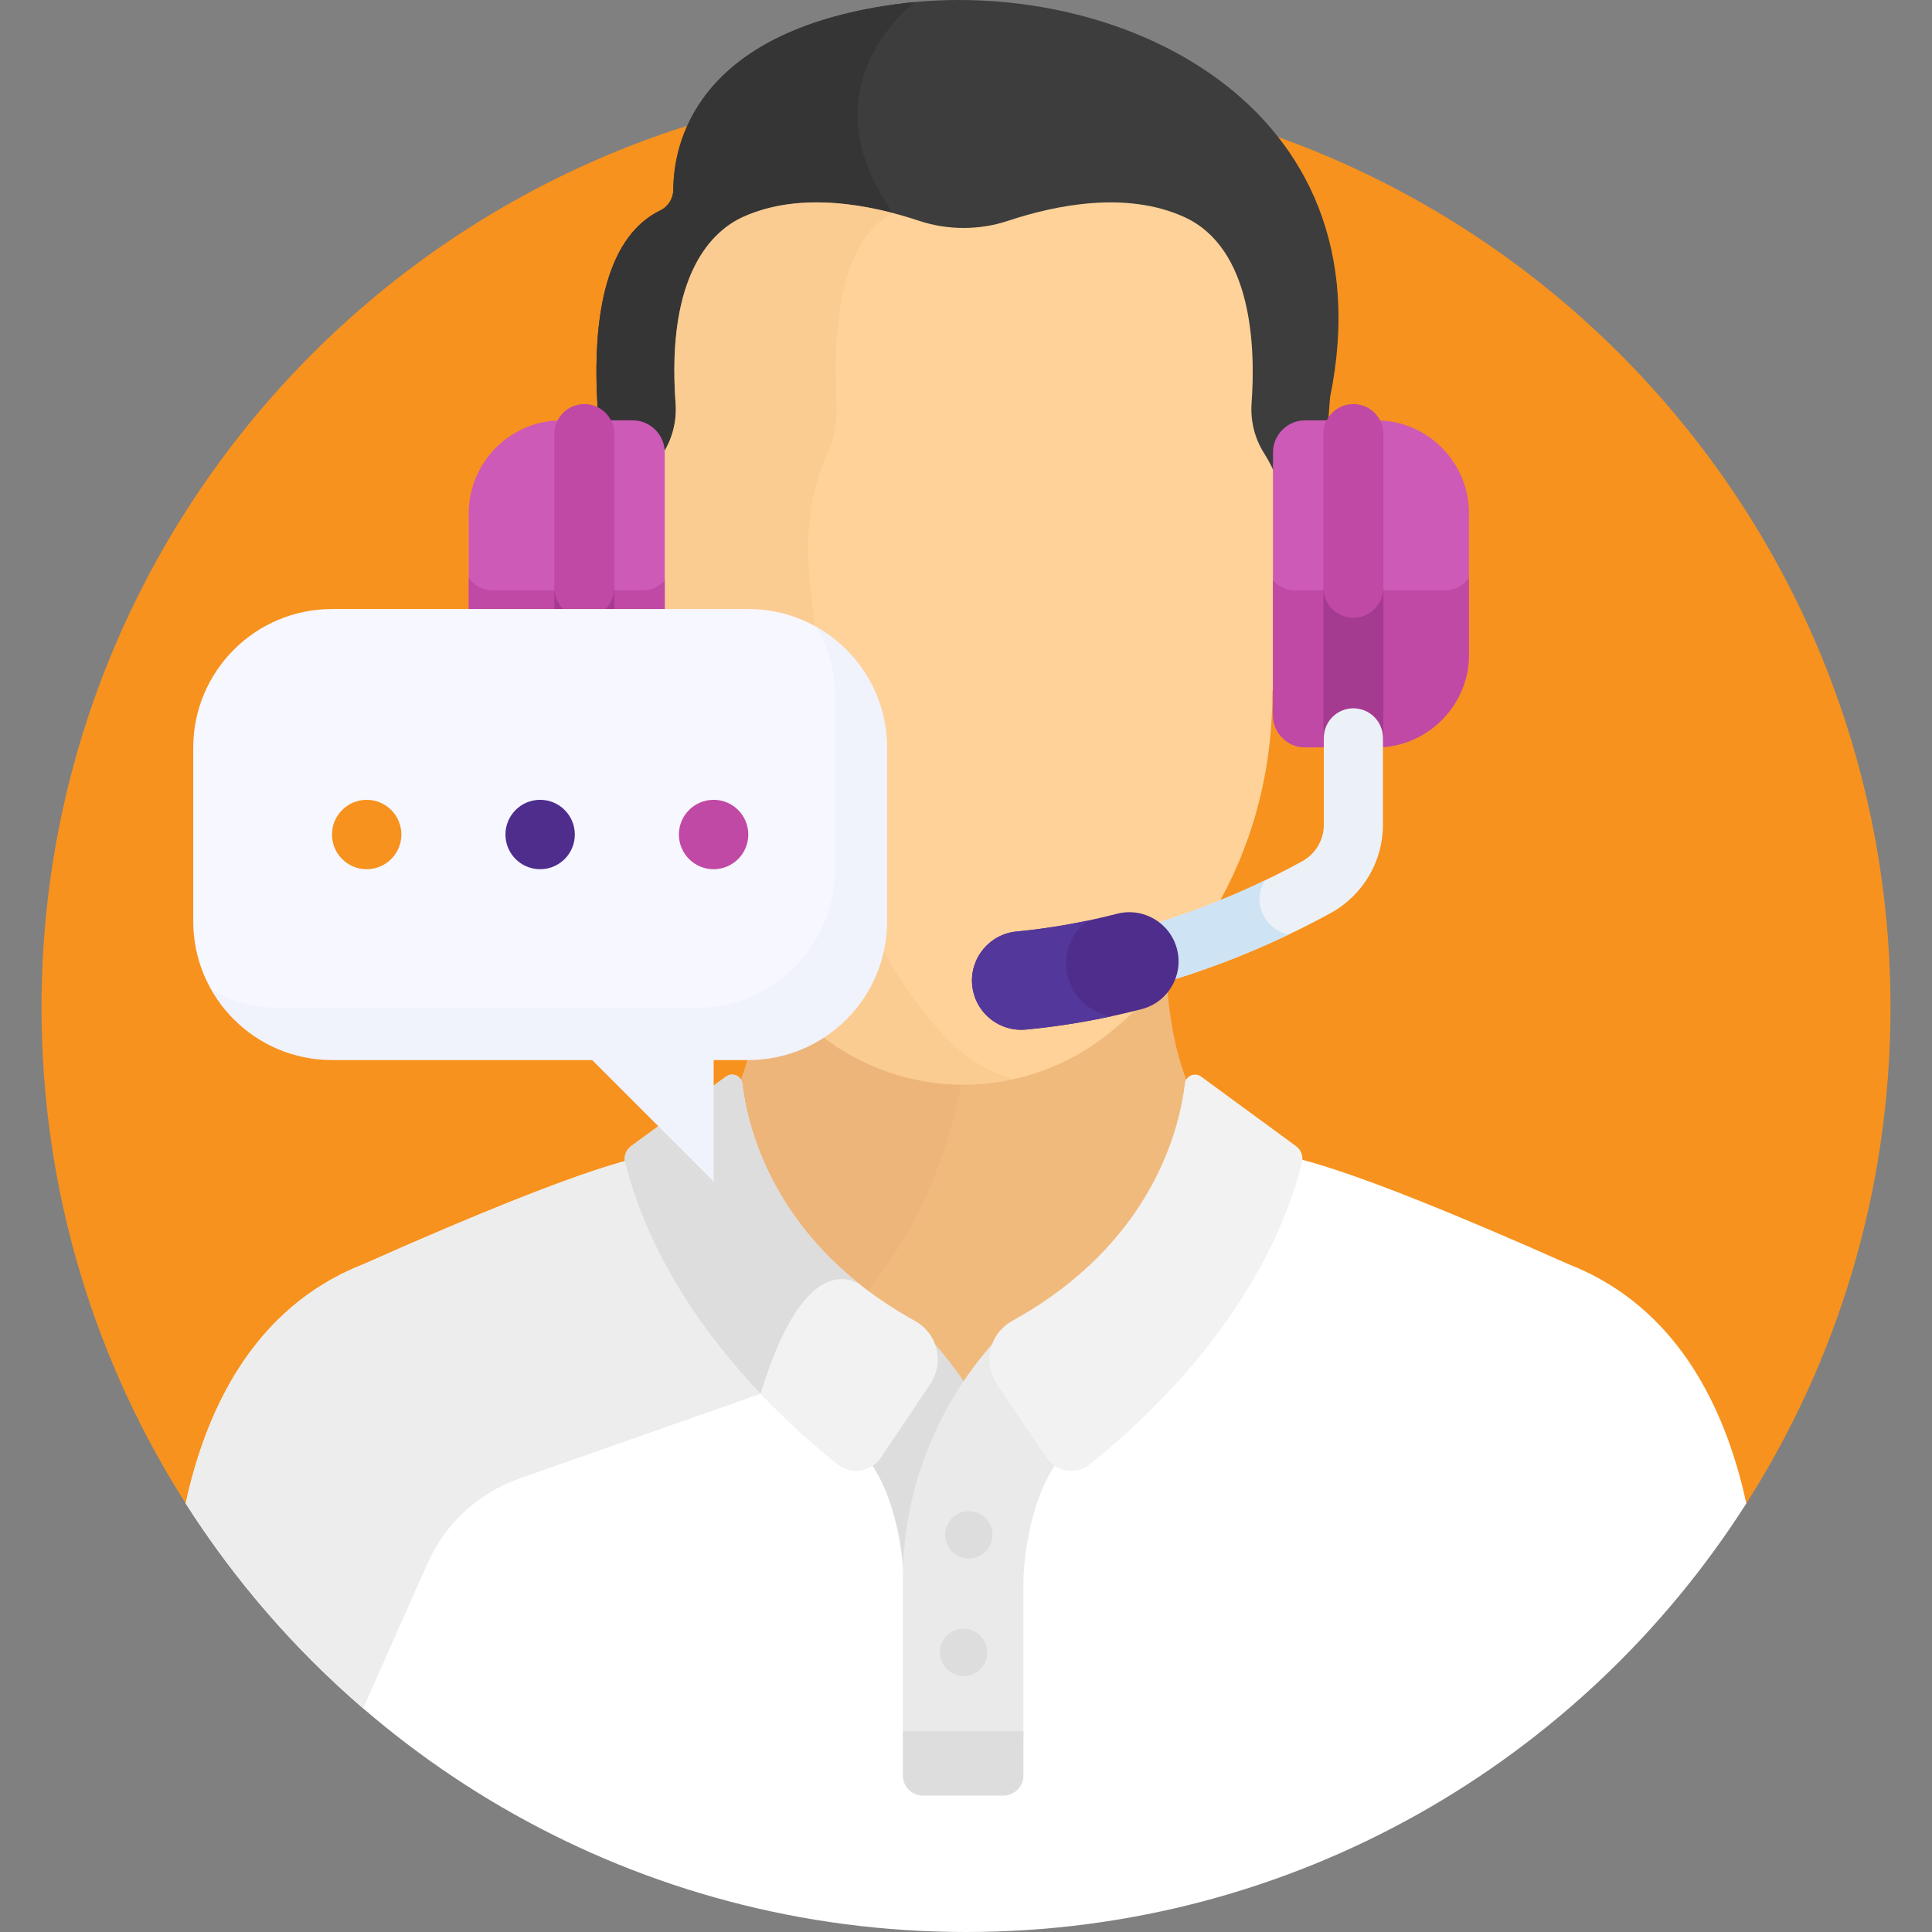
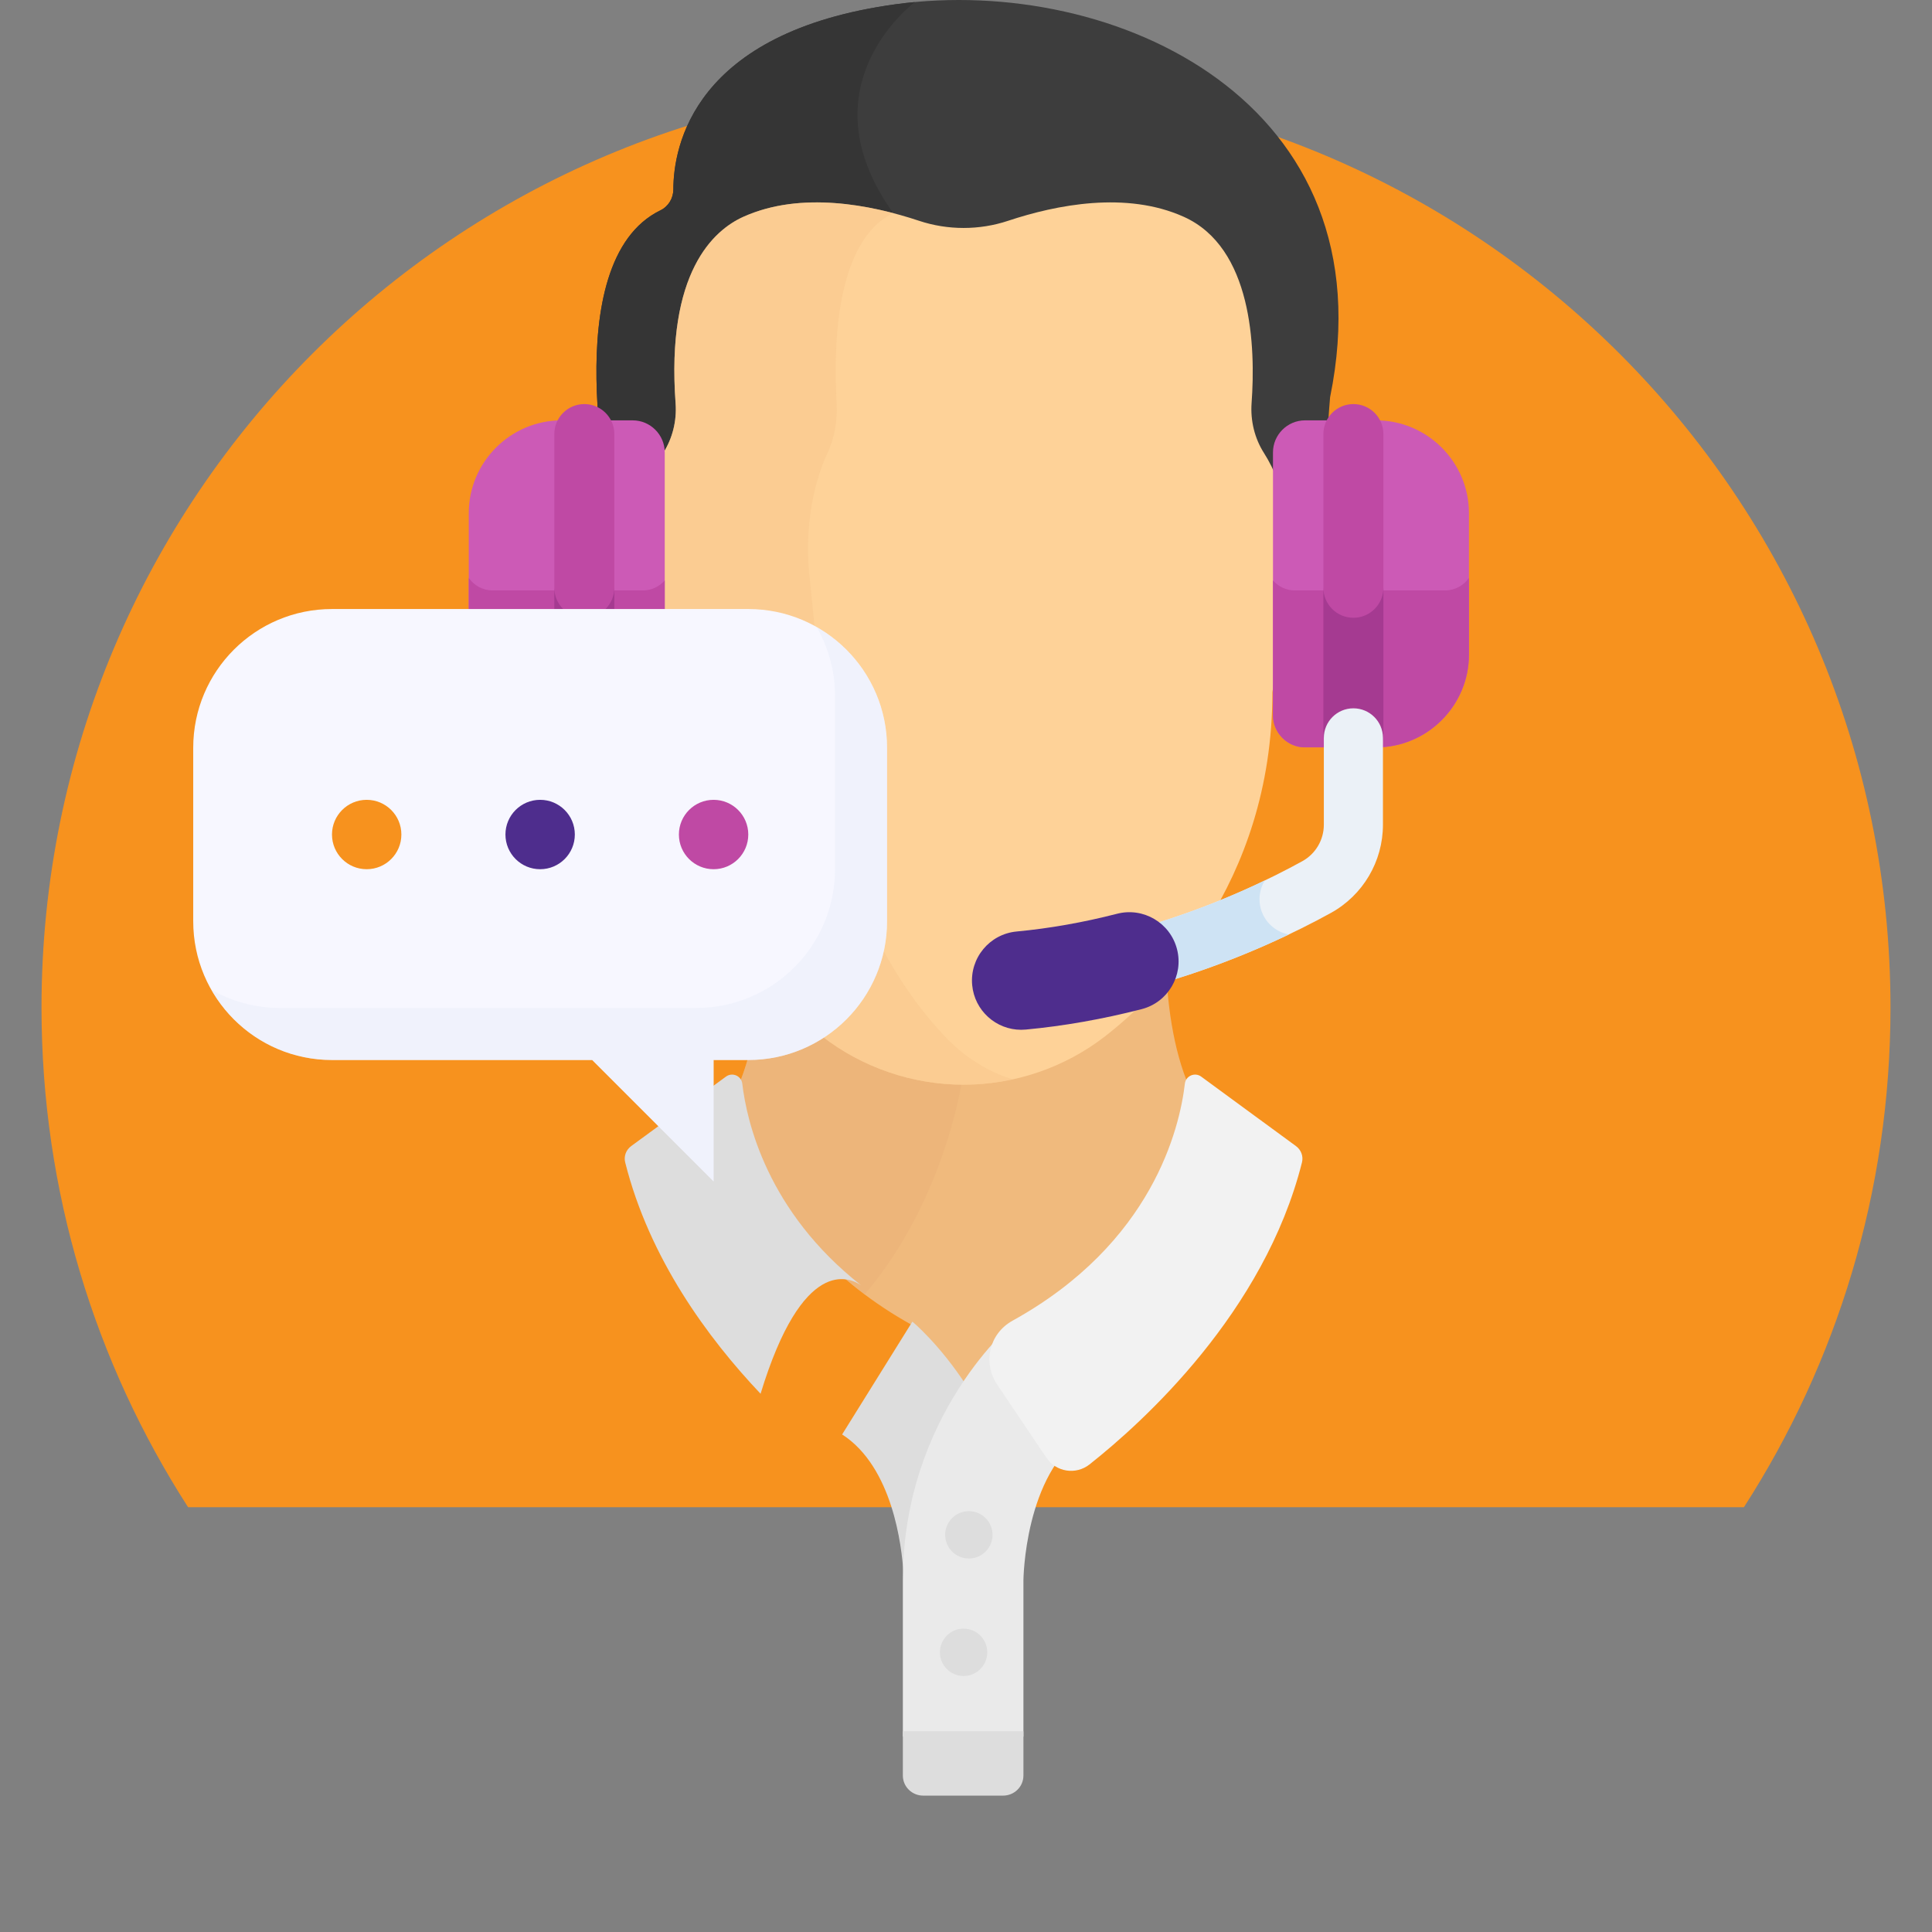
<svg xmlns="http://www.w3.org/2000/svg" version="1.1" id="Layer_1" x="0px" y="0px" viewBox="0 0 512 512" style="enable-background:new 0 0 512 512;" xml:space="preserve">
  <rect x="0" y="0" width="512" height="512" fill="#808080" stroke="none" />
  <style type="text/css">
	.st0{fill:#F7921E;}
	.st1{fill:#3D3D3D;}
	.st2{fill:#353535;}
	.st3{fill:#FFFFFF;}
	.st4{fill:#EDEDED;}
	.st5{fill:#F0BA7D;}
	.st6{opacity:0.5;fill:#EAB178;}
	.st7{fill:#FED298;}
	.st8{opacity:0.5;fill:#F9C78C;}
	.st9{fill:#DDDDDD;}
	.st10{fill:#EAEAEA;}
	.st11{fill:#F2F2F2;}
	.st12{fill:#CC5AB6;}
	.st13{fill:#BF49A4;}
	.st14{fill:#A53A91;}
	.st15{fill:#EBF1F7;}
	.st16{fill:#CEE3F4;}
	.st17{fill:#4E2D8D;}
	.st18{fill:#54379B;}
	.st19{fill:#F7F7FF;}
	.st20{opacity:0.35;fill:#E1E7F7;enable-background:new    ;}
</style>
  <g>
    <path class="st0" d="M462.157,399.426C486.736,361.24,501,315.787,501,267c0-135.31-109.69-245-245-245S11,131.69,11,267   c0,48.787,14.264,94.24,38.843,132.426H462.157z" />
    <path class="st1" d="M237.429,1.118c-53.841,7.336-58.958,37.862-58.982,49.062c-0.005,2.349-1.306,4.525-3.418,5.553   c-28.006,13.624-12.907,79.287-12.907,79.287c2.813,0.188,5.756,1.327,7.952,2.39c0.537-3.346,1.415-6.64,2.655-9.824   c0.944-2.427,2.125-4.877,3.601-7.193c2.561-4.018,3.728-8.758,3.38-13.497c-1.007-13.699-0.522-40.691,17.56-48.827   c15.318-6.893,34.109-2.901,46.092,1.083c7.782,2.588,16.212,2.588,23.994,0c11.983-3.985,30.773-7.976,46.092-1.083   c18.03,8.113,18.564,34.975,17.569,48.709c-0.346,4.775,0.789,9.564,3.37,13.613c1.524,2.39,2.733,4.925,3.693,7.428   c1.192,3.112,2.041,6.326,2.565,9.59c2.767-1.341,6.723-2.801,10.107-2.323c0.414-14.358,1.74-29.836,1.74-29.836   C368.447,27.105,295.401-6.781,237.429,1.118L237.429,1.118z" />
    <path class="st2" d="M237.302,57.329c-0.191-0.282-0.374-0.567-0.575-0.847C214.4,25.292,237.935,4.15,242.42,0.548   c-1.674,0.157-3.339,0.344-4.991,0.569c-53.841,7.336-58.958,37.862-58.982,49.062c-0.005,2.349-1.306,4.525-3.418,5.553   c-28.006,13.624-12.906,79.287-12.906,79.287c2.813,0.188,5.756,1.327,7.952,2.39c0.537-3.346,1.415-6.64,2.654-9.824   c0.944-2.427,2.125-4.877,3.601-7.193c2.561-4.018,3.728-8.758,3.38-13.497c-1.007-13.699-0.522-40.691,17.56-48.827   C210.201,52.25,225.606,54.187,237.302,57.329L237.302,57.329z" />
-     <path class="st3" d="M422.091,337.921l0.006-0.014c-1.372-0.654-3.2-1.615-6.376-2.86c-65.345-29.048-72.874-27.745-79.499-29.956   c0.2,0.196,0.379,0.415,0.511,0.678c-0.234,1.96,1.022,1.638-3.58,13.47c-9.54,23.671-26.884,44.458-46.985,60.354   c-2.03,1.603-4.84,1.71-6.993,0.273c-3.467-2.315-9.569,19.552-9.238,25.757c0.117,3.723,0.029-0.707,0.06,49.884   c0,1.993-1.651,3.615-3.681,3.615c-0.17,0-21.273,0-20.632,0c-2.029,0-3.681-1.622-3.681-3.615   c0.031-50.569-0.057-46.169,0.059-49.879c-0.001-0.041-0.002-0.112-0.003-0.153c-0.853-10.939-6.103-27.7-9.235-25.609   c-2.153,1.438-4.962,1.331-6.993-0.273c-20.101-15.896-37.446-36.684-46.985-60.354c-4.603-11.832-3.346-11.51-3.58-13.47   c0.132-0.263,0.311-0.482,0.51-0.678c-6.624,2.211-14.153,0.908-79.498,29.956c-3.177,1.245-5.005,2.206-6.377,2.86l0.007,0.014   c-24.476,12.6-35.699,37.426-40.702,60.505C92.69,466.704,169.053,512,256,512s163.31-45.296,206.794-113.574   C457.79,375.346,446.567,350.521,422.091,337.921L422.091,337.921z" />
-     <path class="st4" d="M113.317,414.275c4.668-10.51,13.464-18.629,24.314-22.443l63.928-22.469c0,0-0.764-6.224-2.037-15.635   c-8.542-10.519-15.685-22.104-20.676-34.49c-4.603-11.832-3.346-11.51-3.58-13.47c0.132-0.263,0.311-0.482,0.51-0.678   c-6.624,2.211-14.153,0.908-79.498,29.956c-3.176,1.245-5.005,2.206-6.377,2.86l0.007,0.014   c-24.476,12.6-35.699,37.426-40.702,60.505c12.954,20.34,28.827,38.64,47.028,54.311L113.317,414.275z" />
    <path class="st5" d="M195.52,288.41l1.096,6.032c0.001,0.001,0.034,0.141,0.034,0.141c0.318,1.388,0.679,2.784,1.074,4.15   l0.06,0.207c0.133,0.456,0.273,0.919,0.416,1.373l0.086,0.276c0.152,0.477,0.309,0.96,0.479,1.466l0.058,0.166   c3.609,10.598,11.492,26.045,28.541,39.447c4.419,3.475,9.249,6.668,14.355,9.492c2.293,1.268,3.964,3.197,4.832,5.577   c0.058,0.158,0.145,0.304,0.256,0.43c2.618,2.946,5.119,6.184,7.435,9.626c0.499,0.74,1.726,0.74,2.223,0   c2.305-3.43,4.813-6.673,7.451-9.64c0.112-0.125,0.199-0.271,0.256-0.429c0.872-2.376,2.54-4.3,4.826-5.564   c36.665-20.279,44.549-50.171,46.227-62.969c-4.487-10.275-5.921-22.977-6.256-32.726c-5.415,6.307-11.098,11.582-16.528,15.799   c-10.58,8.215-23.635,12.678-37.081,12.678c-13.446,0-26.502-4.462-37.081-12.678c-5.431-4.217-11.114-9.492-16.529-15.799   c-0.335,9.75-1.77,22.453-6.257,32.728L195.52,288.41z" />
    <path class="st6" d="M218.279,271.264c-5.431-4.217-11.114-9.492-16.529-15.799c-0.335,9.75-1.77,22.453-6.257,32.728l0.027,0.218   l1.096,6.032c0.001,0.001,0.034,0.141,0.034,0.141c0.318,1.388,0.679,2.784,1.074,4.15l0.06,0.207   c0.133,0.456,0.273,0.919,0.416,1.373l0.086,0.276c0.152,0.477,0.309,0.96,0.479,1.466l0.057,0.166   c3.609,10.598,11.492,26.045,28.541,39.447c0.577,0.454,1.18,0.889,1.771,1.333c22.141-25.937,26.226-59.059,26.226-59.059   C241.913,283.941,228.858,279.479,218.279,271.264L218.279,271.264z" />
    <path class="st7" d="M338.704,127.58c-1.059-2.764-2.322-5.303-3.752-7.548c-2.446-3.838-3.607-8.527-3.268-13.206   c1.082-14.933,0.187-41.202-17.961-49.369c-15.242-6.857-33.741-3.21-46.576,1.059c-7.602,2.53-15.975,2.529-23.576,0   c-12.835-4.269-31.334-7.92-46.576-1.059c-7.804,3.512-20.514,14.611-17.953,49.488c0.338,4.595-0.826,9.243-3.276,13.088   c-1.39,2.179-2.622,4.639-3.661,7.309c-3.044,7.82-4.029,16.498-2.849,25.097l4.257,30.956c0,51.267,31.018,80.887,44.354,91.243   c10.644,8.267,23.959,12.82,37.491,12.82c13.532,0,26.847-4.553,37.491-12.82c13.336-10.355,44.354-39.977,44.347-91.151   l4.263-31.041C342.629,143.933,341.676,135.333,338.704,127.58L338.704,127.58z" />
    <path class="st8" d="M250.368,274.638c-9.843-10.355-32.737-39.976-32.737-91.243l-3.142-30.956   c-0.871-8.599-0.144-17.277,2.102-25.097c0.767-2.67,1.676-5.129,2.702-7.309c1.808-3.845,2.667-8.493,2.418-13.088   c-1.89-34.876,7.49-45.976,13.25-49.488c0.582-0.355,1.171-0.675,1.765-0.975c-12.064-3.158-27.028-4.743-39.732,0.975   c-7.804,3.512-20.514,14.611-17.953,49.488c0.338,4.595-0.826,9.243-3.276,13.088c-1.39,2.18-2.622,4.639-3.661,7.309   c-3.044,7.82-4.029,16.498-2.849,25.097l4.257,30.956c0,51.267,31.019,80.887,44.354,91.243   c10.644,8.267,23.959,12.82,37.491,12.82c4.401,0,8.778-0.49,13.048-1.424C261.868,284.096,255.668,280.217,250.368,274.638z" />
    <path class="st9" d="M256.3,367.47c-7.307-11.294-14.512-17.225-14.512-17.225l-18.615,29.898   c13.41,8.632,15.806,29.719,16.233,36.513C240.518,394.822,248.787,378.228,256.3,367.47z" />
    <path class="st10" d="M271.218,460.212v-41.397c0,0,0.233-28.313,16.326-38.671l-18.615-29.898c0,0-29.663,24.373-29.663,68.57   v41.397h31.952V460.212z" />
-     <path class="st11" d="M242.367,349.988c-37.126-20.533-44.281-51.102-45.654-62.81c-0.243-2.074-2.643-3.099-4.327-1.864   l-25.13,18.425c-1.341,0.983-1.985,2.681-1.579,4.293c9.998,39.797,42.14,68.855,56.309,80.057   c3.606,2.851,8.866,2.025,11.433-1.79c3.629-5.394,8.763-13.023,13.001-19.32C250.376,361.101,248.568,353.418,242.367,349.988   L242.367,349.988z" />
    <path class="st9" d="M228.192,340.617c-24.865-19.545-30.302-43.409-31.478-53.439c-0.243-2.073-2.644-3.098-4.327-1.863   l-25.13,18.424c-1.341,0.984-1.985,2.681-1.579,4.293c6.398,25.467,21.861,46.525,35.882,61.332   C212.69,332.824,225.105,338.484,228.192,340.617L228.192,340.617z" />
    <path class="st11" d="M343.461,303.739l-25.13-18.425c-1.684-1.235-4.084-0.21-4.327,1.864   c-1.373,11.708-8.528,42.277-45.654,62.81c-6.201,3.43-8.008,11.112-4.052,16.992c4.237,6.296,9.371,13.925,13.001,19.32   c2.566,3.814,7.826,4.641,11.433,1.79c14.169-11.202,46.311-40.26,56.309-80.057C345.445,306.42,344.802,304.722,343.461,303.739   L343.461,303.739z" />
    <circle class="st9" cx="256.758" cy="406.745" r="6.277" />
    <circle class="st9" cx="255.359" cy="437.881" r="6.277" />
    <path class="st9" d="M239.266,458.813v11.729c0,2.936,2.411,5.316,5.386,5.316h21.181c2.975,0,5.386-2.38,5.386-5.316v-11.729   H239.266z" />
    <path class="st12" d="M351.595,194.424v-79.388c0-1.159,0.286-2.252,0.783-3.218v-0.419h-6.536c-4.67,0-8.49,3.821-8.49,8.49   v69.681c0,4.67,3.821,8.491,8.49,8.491h6.536v-0.419C351.881,196.675,351.595,195.583,351.595,194.424L351.595,194.424z" />
    <path class="st13" d="M351.595,156.474h-8.447c-2.305,0-4.377-1.028-5.796-2.642v35.738c0,4.67,3.82,8.491,8.49,8.491h6.536v-0.419   c-0.497-0.967-0.783-2.059-0.783-3.218L351.595,156.474z" />
    <path class="st12" d="M364.711,111.399c0.642,1.064,1.019,2.306,1.019,3.637v79.388c0,1.331-0.377,2.573-1.019,3.637   c13.517,0,24.576-11.059,24.576-24.576v-37.51C389.287,122.458,378.228,111.399,364.711,111.399z" />
    <path class="st13" d="M382.95,156.474h-17.22v37.95c0,1.331-0.377,2.573-1.019,3.637c13.517,0,24.576-11.059,24.576-24.576v-20.338   C387.887,155.152,385.567,156.474,382.95,156.474L382.95,156.474z" />
    <path class="st13" d="M358.662,202.374c-4.391,0-7.951-3.559-7.951-7.951v-79.388c0-4.391,3.56-7.951,7.951-7.951   s7.951,3.56,7.951,7.951v79.388C366.613,198.815,363.054,202.374,358.662,202.374z" />
    <path class="st12" d="M161.92,194.424v-79.388c0-1.159-0.286-2.252-0.783-3.218v-0.419h6.536c4.67,0,8.49,3.821,8.49,8.49v69.681   c0,4.67-3.82,8.491-8.49,8.491h-6.536v-0.419C161.635,196.675,161.92,195.583,161.92,194.424L161.92,194.424z" />
    <path class="st13" d="M170.358,156.474h-8.438v37.95c0,1.159-0.286,2.252-0.783,3.218v0.419h6.536c4.67,0,8.49-3.821,8.49-8.491   v-35.749C174.745,155.441,172.668,156.474,170.358,156.474L170.358,156.474z" />
    <path class="st12" d="M148.805,111.399c-0.642,1.064-1.019,2.306-1.019,3.637v79.388c0,1.331,0.377,2.573,1.019,3.637h-0.001   c-13.517,0-24.576-11.059-24.576-24.576v-37.51C124.229,122.458,135.288,111.399,148.805,111.399L148.805,111.399z" />
    <path class="st13" d="M147.786,156.474h-17.229c-2.611,0-4.927-1.316-6.328-3.314v20.325c0,13.517,11.059,24.576,24.576,24.576   c-0.642-1.064-1.019-2.306-1.019-3.637L147.786,156.474L147.786,156.474z" />
    <path class="st13" d="M154.853,202.374c4.391,0,7.951-3.559,7.951-7.951v-79.388c0-4.391-3.559-7.951-7.951-7.951   c-4.391,0-7.951,3.56-7.951,7.951v79.388C146.903,198.815,150.462,202.374,154.853,202.374z" />
    <path class="st14" d="M358.662,163.717c-4.391,0-7.951-3.559-7.951-7.95v38.657c0,4.391,3.56,7.951,7.951,7.951   s7.951-3.559,7.951-7.951v-38.657C366.613,160.158,363.054,163.717,358.662,163.717z" />
    <path class="st14" d="M154.853,163.717c-4.391,0-7.951-3.559-7.951-7.95v38.657c0,4.391,3.559,7.951,7.951,7.951   s7.951-3.559,7.951-7.951v-38.657C162.804,160.158,159.244,163.717,154.853,163.717z" />
    <path class="st15" d="M308.903,259.9c-3.341,0-6.436-2.155-7.477-5.513c-1.282-4.13,1.029-8.518,5.159-9.798   c16.724-5.188,30.187-11.758,38.534-16.358c3.523-1.941,5.712-5.648,5.712-9.672v-23.016c0-4.325,3.506-7.831,7.831-7.831   c4.325,0,7.831,3.505,7.831,7.831v23.016c0,9.731-5.294,18.694-13.816,23.389c-8.985,4.95-23.471,12.021-41.453,17.599   C310.453,259.786,309.671,259.9,308.903,259.9L308.903,259.9z" />
    <path class="st16" d="M333.783,238.308c0-1.829,0.526-3.531,1.421-4.981c-7.714,3.704-17.431,7.791-28.619,11.262   c-4.131,1.281-6.441,5.668-5.159,9.798c1.041,3.359,4.136,5.513,7.477,5.513c0.768,0,1.55-0.114,2.322-0.354   c11.817-3.665,22.109-7.973,30.338-11.902C337.138,246.834,333.783,242.966,333.783,238.308L333.783,238.308z" />
    <path class="st17" d="M270.618,272.903c-6.659,0-12.345-5.072-12.979-11.834c-0.673-7.176,4.599-13.54,11.776-14.212   c8.704-0.817,17.661-2.398,26.619-4.701c6.975-1.8,14.094,2.409,15.89,9.391c1.794,6.98-2.409,14.094-9.391,15.89   c-10.287,2.645-20.61,4.465-30.681,5.409C271.438,272.884,271.026,272.903,270.618,272.903L270.618,272.903z" />
-     <path class="st18" d="M282.605,256.624c-0.476-5.077,1.791-9.768,5.574-12.64c-6.322,1.328-12.606,2.296-18.764,2.874   c-7.176,0.673-12.449,7.036-11.776,14.213c0.634,6.762,6.32,11.834,12.979,11.834c0.408,0,0.82-0.019,1.234-0.058   c7.463-0.699,15.063-1.883,22.685-3.523C288.272,268.336,283.225,263.227,282.605,256.624L282.605,256.624z" />
    <g>
      <path class="st19" d="M51.206,198.173v45.968c0,20.31,16.464,36.774,36.774,36.774h68.952l32.177,32.177v-32.177h9.194    c20.31,0,36.774-16.464,36.774-36.774v-45.968c0-20.31-16.464-36.774-36.774-36.774H87.98    C67.67,161.398,51.206,177.863,51.206,198.173z" />
      <g>
        <circle class="st13" cx="189.109" cy="221.156" r="9.194" />
        <circle class="st17" cx="143.142" cy="221.156" r="9.194" />
        <circle class="st0" cx="97.174" cy="221.156" r="9.194" />
      </g>
      <path class="st20" d="M74.19,267.124c-6.371,0.001-12.631-1.661-18.162-4.822c6.525,11.502,18.728,18.61,31.952,18.612h68.952    l32.177,32.177v-32.177h9.194c20.31,0,36.774-16.464,36.774-36.774v-45.968c-0.002-13.224-7.11-25.427-18.612-31.952    c3.161,5.531,4.823,11.791,4.822,18.162v45.968c0,20.31-16.464,36.774-36.774,36.774L74.19,267.124L74.19,267.124z" />
    </g>
  </g>
</svg>